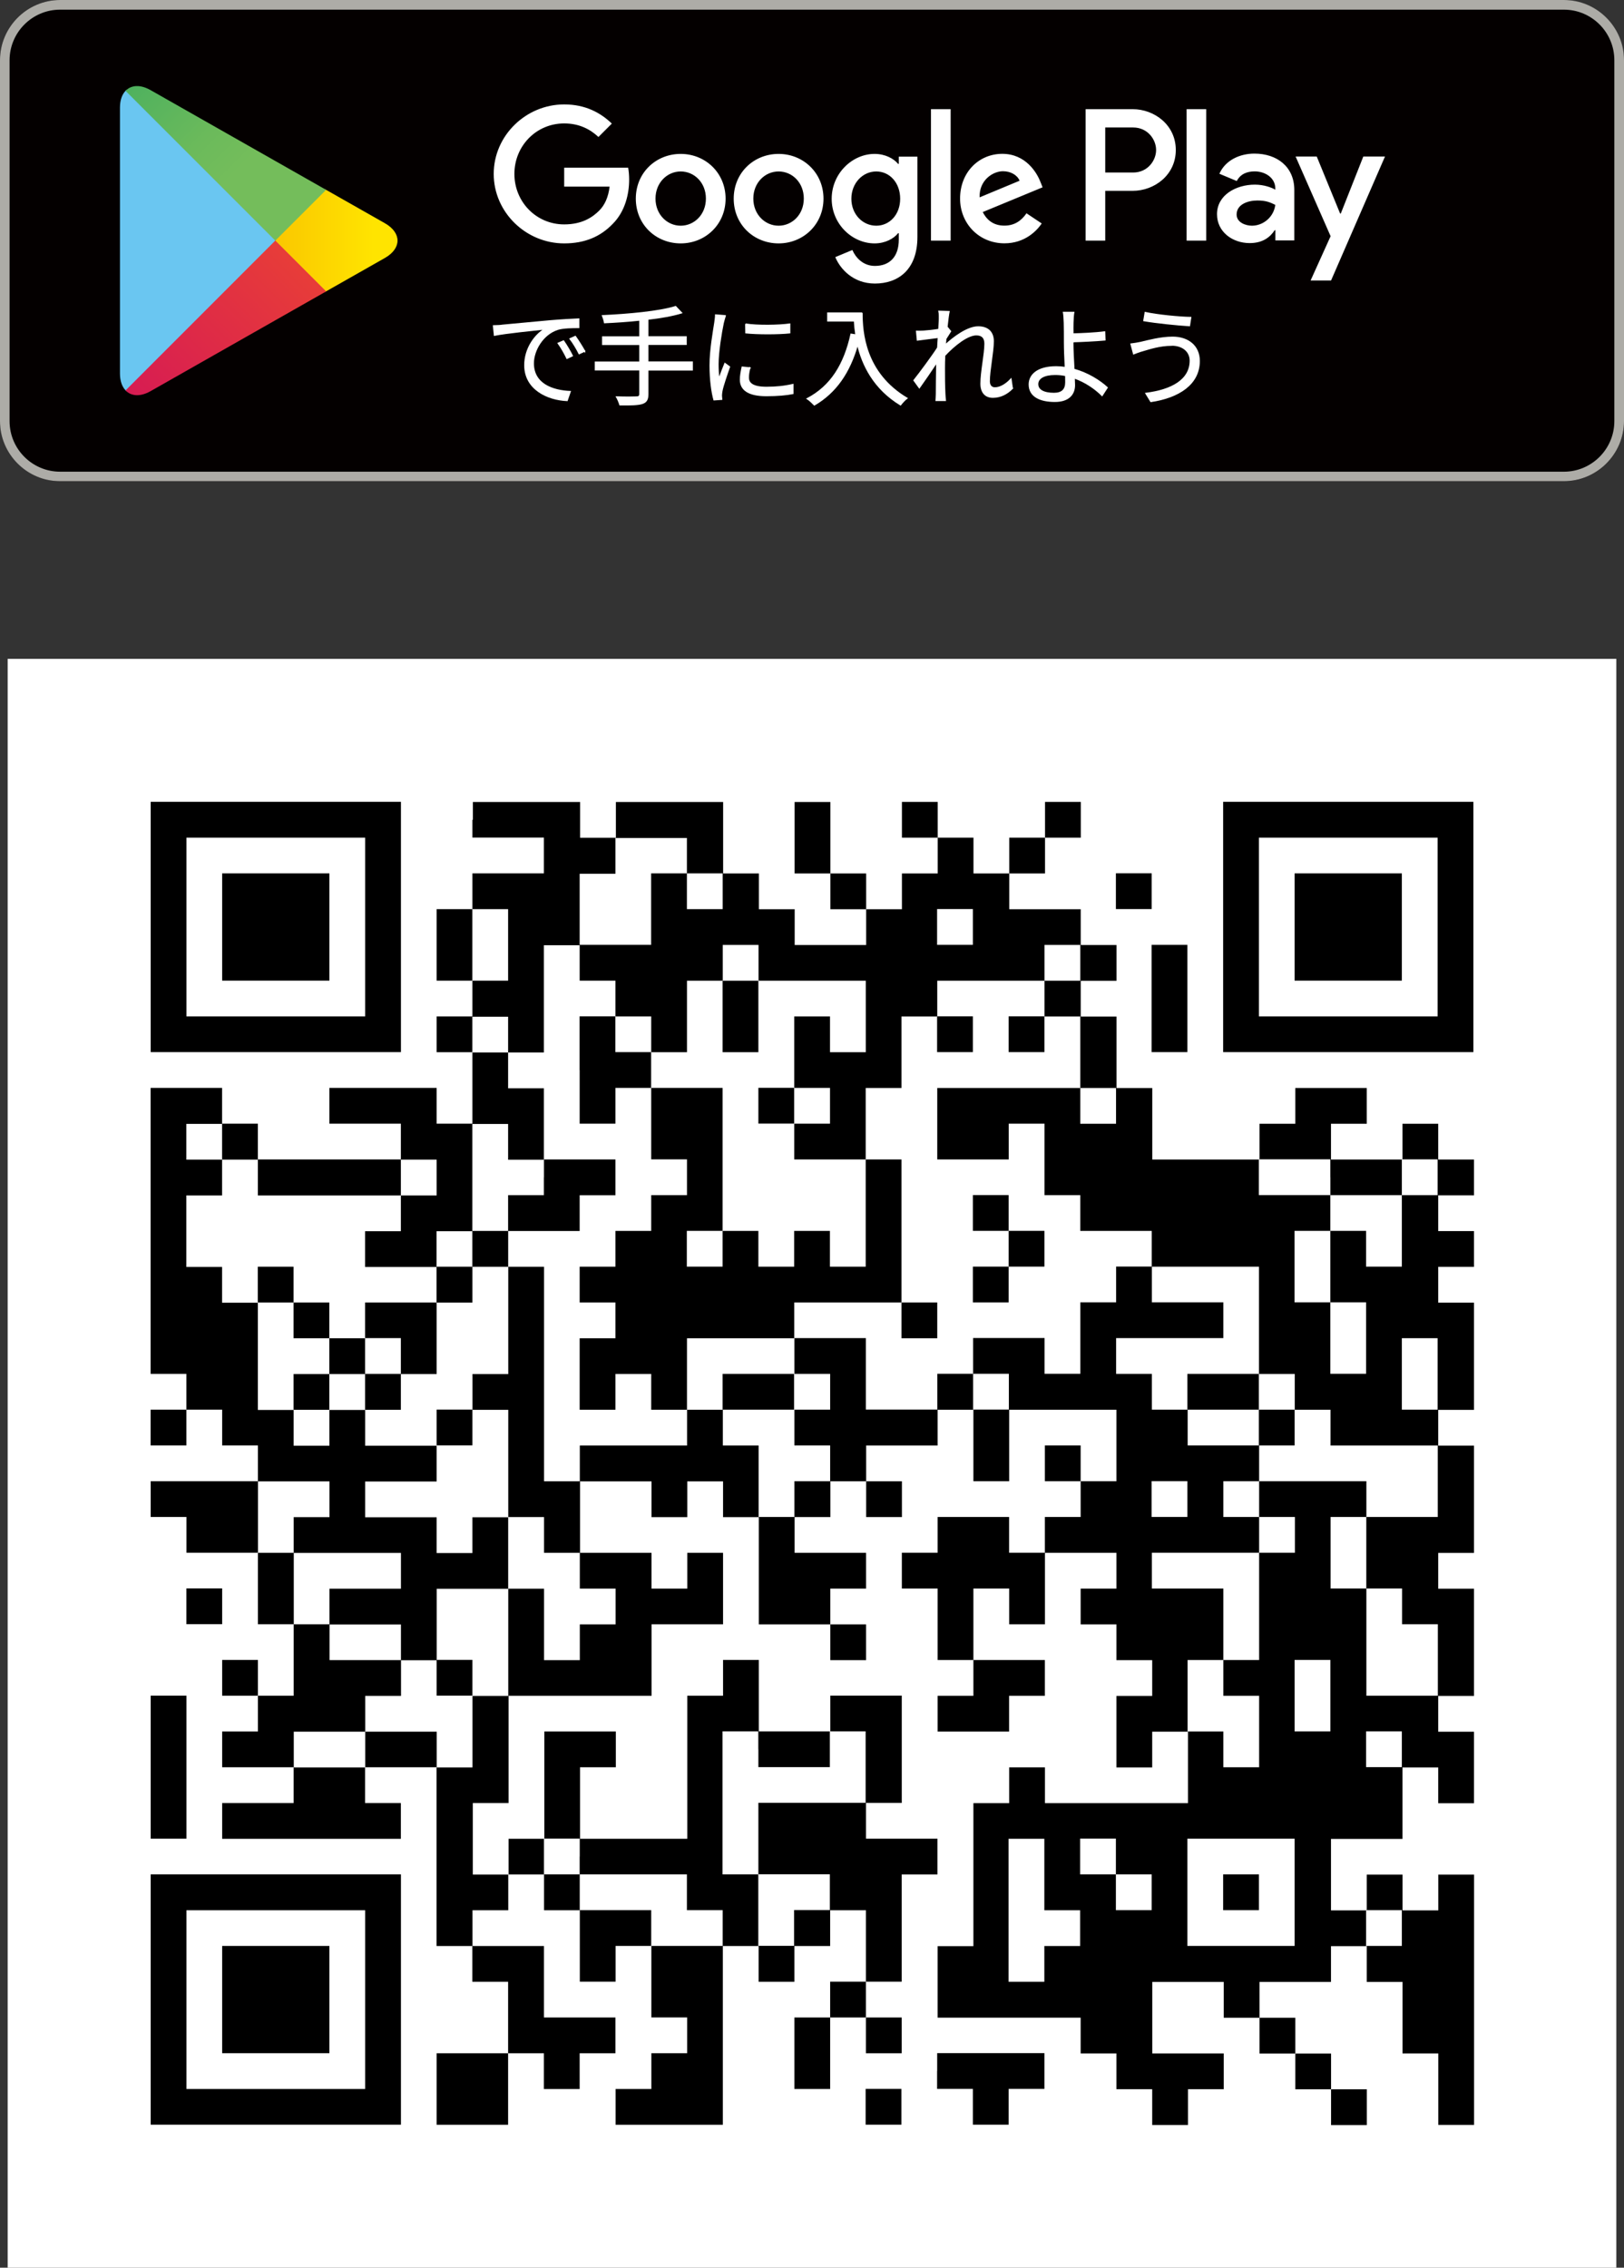
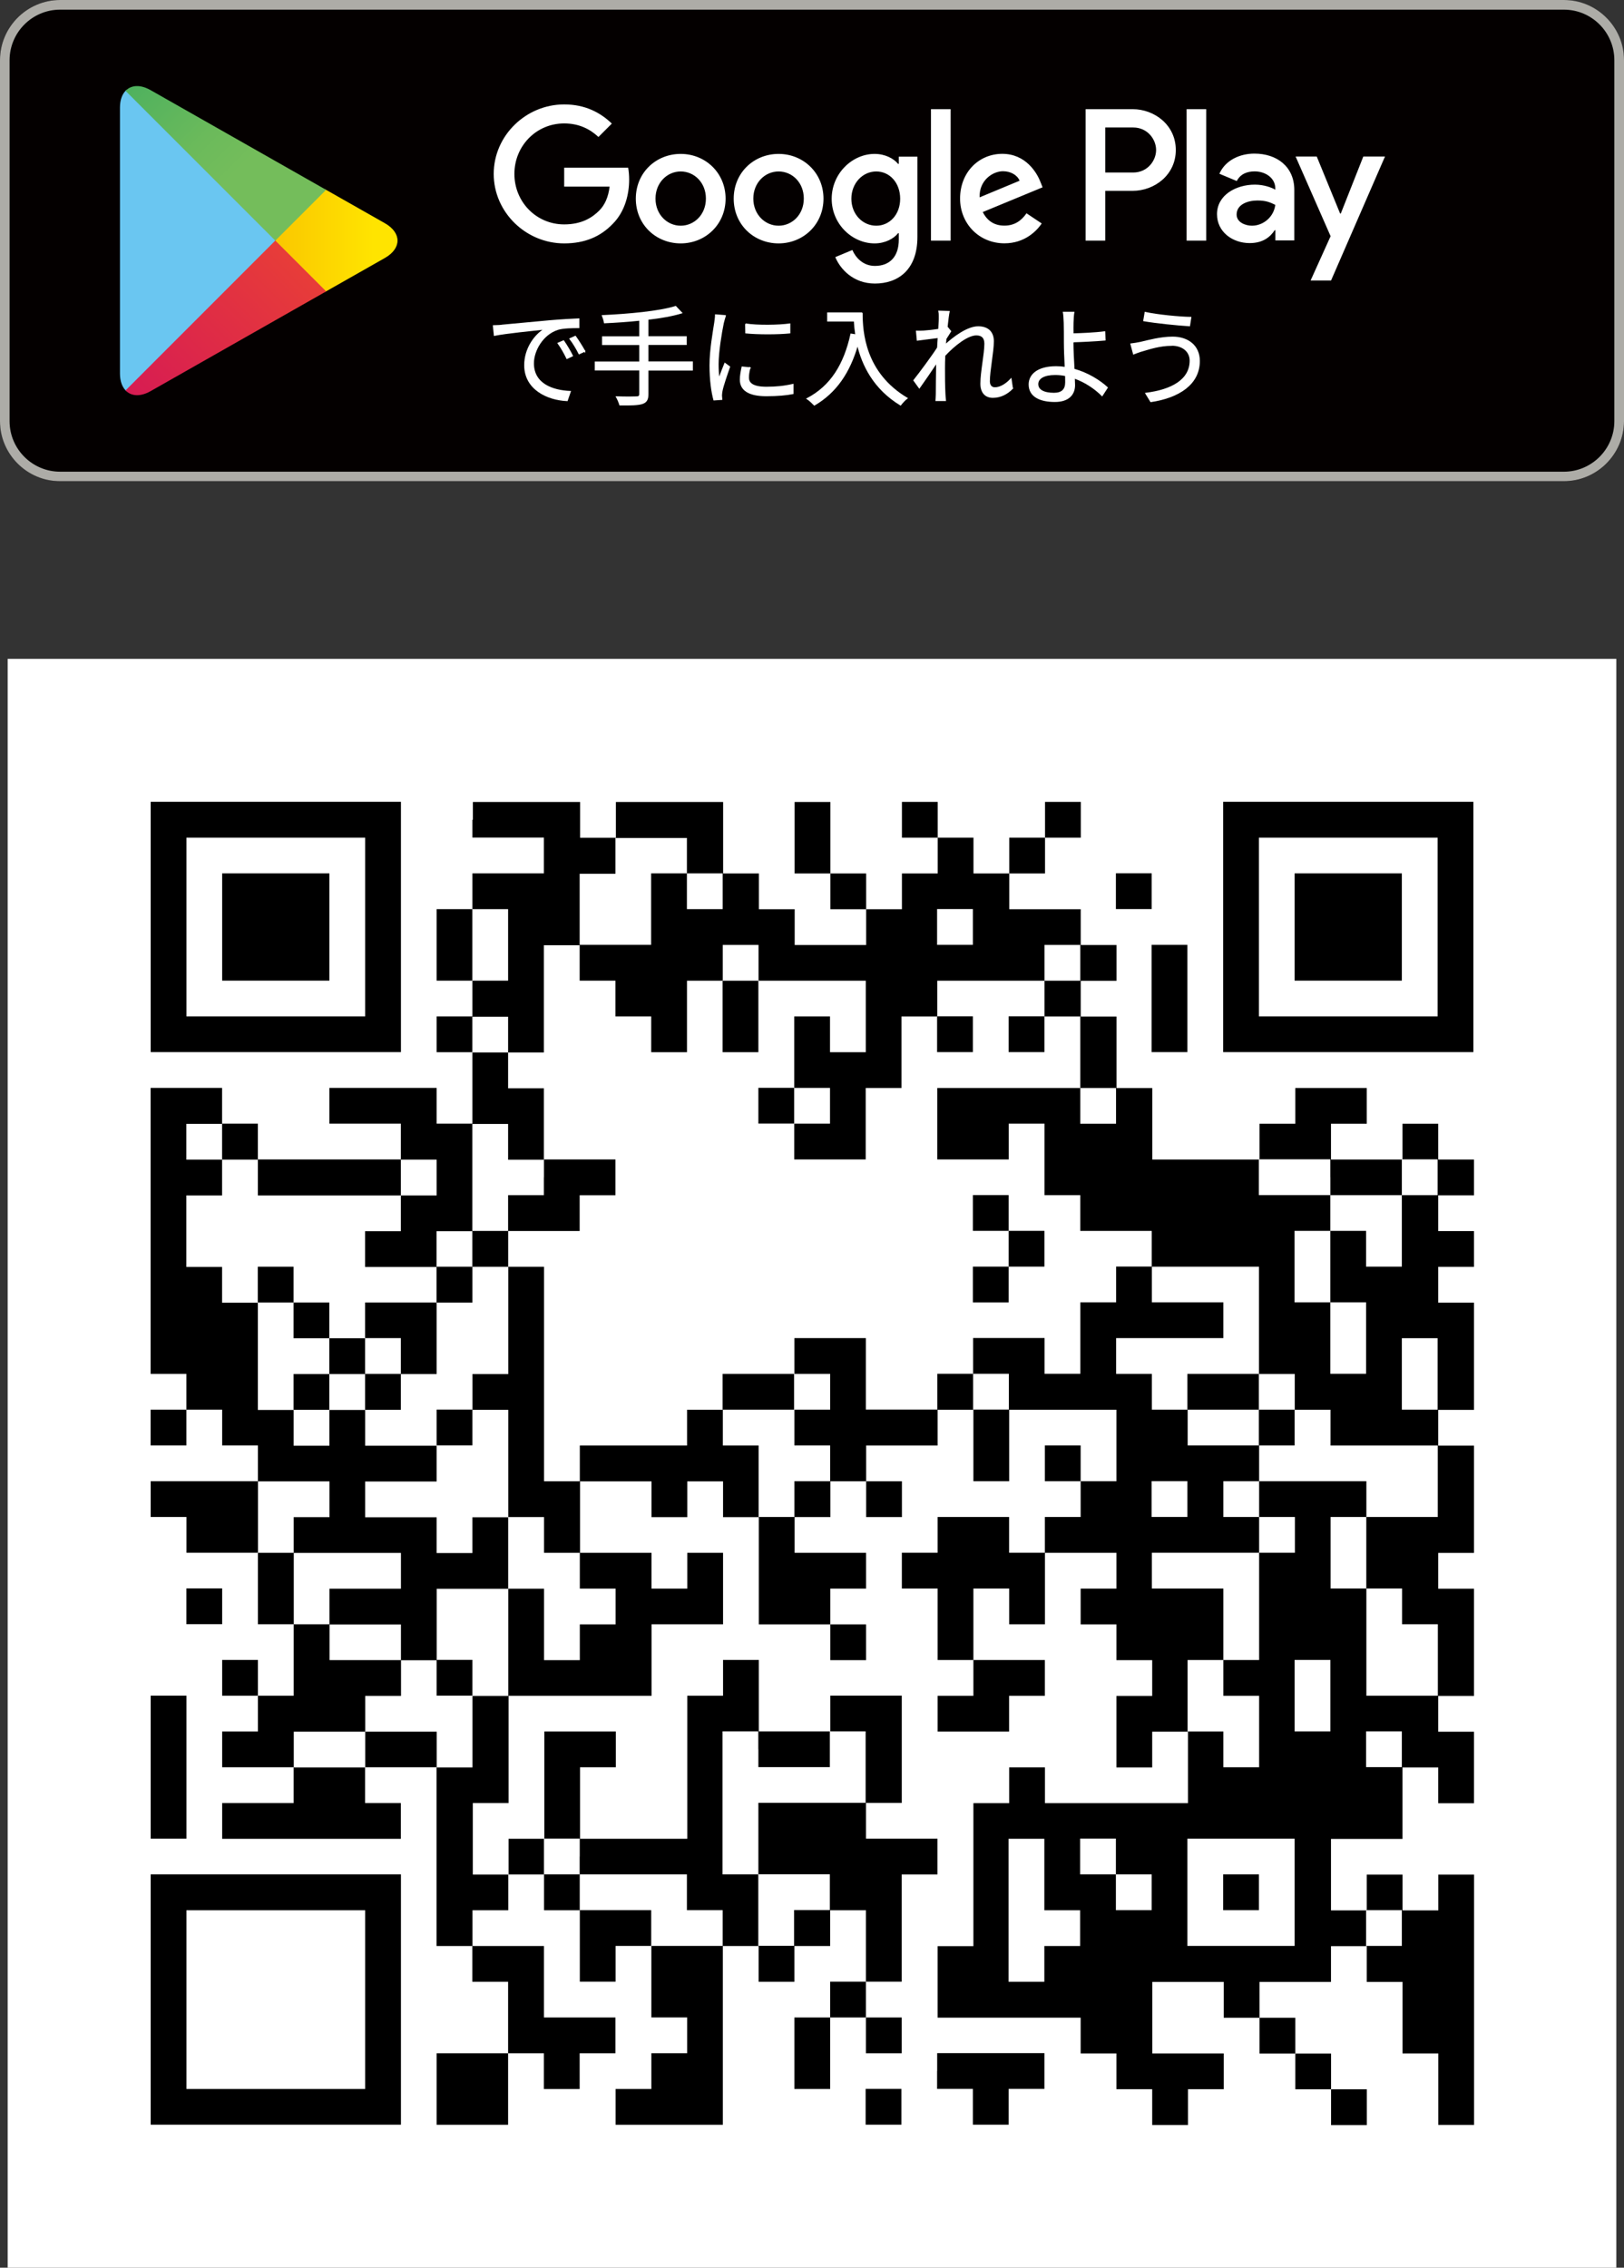
<svg xmlns="http://www.w3.org/2000/svg" id="d" viewBox="0 0 212 296">
  <rect x="0" y="0" width="212" height="296" fill="#333333" stroke="none" />
  <defs>
    <style>.h{fill:url(#g);}.i{fill:url(#f);}.b{fill:url(#a);}.j{fill:#adaca7;}.k{fill:#040000;}.l{stroke:#fff;stroke-miterlimit:10;stroke-width:.14px;}.l,.m{fill:#fff;}.n{fill:#6ac6f1;}</style>
    <linearGradient id="a" x1="38.97" y1="35.01" x2="3.26" y2="70.72" gradientUnits="userSpaceOnUse">
      <stop offset="0" stop-color="#e73c39" />
      <stop offset="1" stop-color="#c90068" />
    </linearGradient>
    <linearGradient id="f" x1="48.82" y1="31.41" x2="10.85" y2="31.41" gradientUnits="userSpaceOnUse">
      <stop offset="0" stop-color="#ffe400" />
      <stop offset=".41" stop-color="#f9c100" />
      <stop offset=".78" stop-color="#f5a800" />
      <stop offset="1" stop-color="#f4a000" />
    </linearGradient>
    <linearGradient id="g" x1="3.1" y1="-8.06" x2="32.25" y2="21.09" gradientUnits="userSpaceOnUse">
      <stop offset="0" stop-color="#009a67" />
      <stop offset=".29" stop-color="#2ba762" />
      <stop offset=".6" stop-color="#52b25e" />
      <stop offset=".85" stop-color="#6bba5b" />
      <stop offset="1" stop-color="#74bd5b" />
    </linearGradient>
  </defs>
  <g id="e">
    <rect class="k" width="212" height="62.82" rx="7.85" ry="7.85" />
    <path class="j" d="M204.15,1.26c3.64,0,6.59,2.96,6.59,6.6v47.11c0,3.64-2.96,6.6-6.59,6.6H7.85c-3.64,0-6.6-2.96-6.6-6.6V7.85C1.26,4.22,4.21,1.26,7.85,1.26h196.3M204.15,0H7.85C3.53,0,0,3.53,0,7.85v47.11c0,4.32,3.53,7.85,7.85,7.85h196.3c4.32,0,7.85-3.53,7.85-7.85V7.85c0-4.32-3.54-7.85-7.85-7.85h0Z" />
    <path class="m" d="M101.64,20.09c-3.23,0-5.86,2.45-5.86,5.84s2.63,5.84,5.86,5.84,5.86-2.48,5.86-5.84-2.63-5.84-5.86-5.84ZM101.64,29.46c-1.77,0-3.3-1.46-3.3-3.54s1.53-3.54,3.3-3.54,3.29,1.44,3.29,3.54-1.53,3.54-3.29,3.54ZM88.86,20.09c-3.23,0-5.86,2.45-5.86,5.84s2.63,5.84,5.86,5.84,5.86-2.48,5.86-5.84-2.63-5.84-5.86-5.84ZM88.86,29.46c-1.77,0-3.29-1.46-3.29-3.54s1.53-3.54,3.29-3.54,3.29,1.44,3.29,3.54-1.53,3.54-3.29,3.54ZM73.65,21.88v2.48h5.93c-.17,1.39-.64,2.41-1.35,3.12-.86.86-2.21,1.81-4.58,1.81-3.65,0-6.5-2.94-6.5-6.59s2.85-6.59,6.5-6.59c1.97,0,3.41.77,4.47,1.77l1.75-1.75c-1.48-1.42-3.45-2.5-6.22-2.5-5,0-9.2,4.07-9.2,9.07s4.2,9.07,9.2,9.07c2.7,0,4.73-.88,6.33-2.54,1.64-1.64,2.15-3.94,2.15-5.79,0-.57-.05-1.11-.13-1.55h-8.34ZM135.84,23.8c-.49-1.31-1.97-3.72-5-3.72s-5.51,2.37-5.51,5.84c0,3.27,2.48,5.84,5.79,5.84,2.68,0,4.22-1.64,4.87-2.59l-1.99-1.33c-.66.97-1.57,1.61-2.88,1.61s-2.23-.6-2.83-1.77l7.81-3.23-.26-.66ZM127.88,25.75c-.07-2.25,1.75-3.4,3.05-3.4,1.02,0,1.88.51,2.17,1.24l-5.22,2.17ZM121.53,31.41h2.57V14.25h-2.57v17.16ZM117.33,21.39h-.09c-.57-.69-1.68-1.3-3.07-1.3-2.92,0-5.6,2.56-5.6,5.86s2.68,5.82,5.6,5.82c1.39,0,2.5-.62,3.07-1.33h.09v.84c0,2.23-1.19,3.43-3.12,3.43-1.57,0-2.54-1.13-2.94-2.08l-2.23.93c.64,1.55,2.34,3.45,5.17,3.45,3.01,0,5.55-1.77,5.55-6.08v-10.48h-2.43v.95ZM114.39,29.46c-1.77,0-3.25-1.48-3.25-3.52s1.48-3.56,3.25-3.56,3.12,1.5,3.12,3.56-1.37,3.52-3.12,3.52ZM147.86,14.25h-6.14v17.16h2.56v-6.5h3.58c2.84,0,5.63-2.06,5.63-5.33s-2.79-5.33-5.63-5.33ZM147.92,22.52h-3.64v-5.88h3.64c1.91,0,3,1.58,3,2.94s-1.09,2.94-3,2.94ZM163.75,20.05c-1.85,0-3.77.82-4.57,2.63l2.27.95c.49-.95,1.39-1.26,2.34-1.26,1.32,0,2.67.79,2.69,2.21v.18c-.46-.27-1.46-.66-2.67-.66-2.45,0-4.94,1.35-4.94,3.86,0,2.3,2.01,3.77,4.26,3.77,1.72,0,2.67-.77,3.27-1.68h.09v1.33h2.47v-6.58c0-3.05-2.27-4.75-5.21-4.75ZM163.44,29.46c-.84,0-2.01-.42-2.01-1.46,0-1.32,1.46-1.83,2.71-1.83,1.13,0,1.66.24,2.34.57-.2,1.59-1.57,2.72-3.05,2.72ZM177.97,20.43l-2.94,7.44h-.09l-3.05-7.44h-2.76l4.57,10.4-2.61,5.78h2.67l7.04-16.18h-2.85ZM154.9,31.41h2.56V14.25h-2.56v17.16Z" />
    <path class="n" d="M16.39,11.85c-.46.48-.73,1.23-.73,2.2v34.7c0,.97.27,1.72.73,2.2l.11.11,19.44-19.44v-.46L16.5,11.74l-.11.11Z" />
    <path class="i" d="M42.42,38.12l-6.48-6.48v-.46l6.48-6.48.15.08,7.68,4.36c2.19,1.25,2.19,3.28,0,4.53l-7.68,4.36-.15.08Z" />
    <path class="b" d="M42.57,38.03l-6.63-6.63-19.55,19.56c.72.76,1.92.86,3.26.1l22.92-13.02" />
    <path class="h" d="M42.57,24.78l-22.92-13.02c-1.34-.76-2.54-.67-3.26.1l19.55,19.55,6.63-6.63Z" />
    <path class="l" d="M65.64,42.44c.92-.08,3.56-.34,6.14-.57,1.53-.13,2.84-.2,3.78-.24v1.13c-.81,0-2.02.01-2.74.23-1.99.64-3.19,2.77-3.19,4.43,0,2.73,2.54,3.59,4.82,3.68l-.41,1.19c-2.59-.11-5.54-1.5-5.54-4.62,0-2.18,1.32-3.96,2.6-4.72-1.23.14-5.05.51-6.56.82l-.13-1.25c.54-.01.98-.04,1.24-.07ZM74.73,46.45l-.72.34c-.33-.68-.74-1.41-1.16-1.99l.72-.31c.33.47.86,1.34,1.16,1.96ZM76.34,45.84l-.74.34c-.34-.68-.75-1.37-1.2-1.96l.71-.32c.34.47.89,1.33,1.23,1.95Z" />
    <path class="l" d="M90.38,48.3h-5.8v3.14c0,.75-.23,1.06-.75,1.23-.52.17-1.43.2-2.91.18-.09-.3-.28-.76-.45-1.05,1.19.04,2.29.03,2.61.01.31,0,.44-.1.44-.4v-3.12h-5.81v-1.03h5.81v-2.29h-4.86v-1h4.86v-2.18c-1.55.17-3.15.27-4.61.34-.04-.28-.17-.69-.27-.93,3.34-.15,7.44-.52,9.56-1.19l.79.83c-1.2.37-2.74.64-4.41.83v2.29h5v1h-5v2.29h5.8v1.03Z" />
    <path class="l" d="M94.69,41.21c-.08.24-.21.69-.27.95-.27,1.29-.68,3.79-.68,5.36,0,.68.03,1.24.11,1.92.24-.64.55-1.46.78-2.01l.61.45c-.35.99-.86,2.47-.99,3.14-.04.2-.07.47-.07.62l.04.49-1.02.07c-.28-.99-.51-2.6-.51-4.5,0-2.06.45-4.47.62-5.61.04-.33.1-.69.1-.99l1.27.1ZM97.89,48c-.13.51-.19.91-.19,1.29,0,.64.43,1.26,2.35,1.26,1.26,0,2.33-.11,3.47-.37v1.19c-.85.17-2.02.28-3.48.28-2.35,0-3.39-.78-3.39-2.09,0-.51.1-1.06.23-1.65l1.02.1ZM97.34,42.29c1.53.25,4.36.2,5.76,0v1.16c-1.5.16-4.22.16-5.74,0l-.02-1.16Z" />
    <path class="l" d="M112.54,40.85c0,2.5.33,7.83,5.87,11.13-.24.17-.66.62-.85.88-3.48-2.11-4.98-5.2-5.61-7.88-1.05,3.66-2.83,6.24-5.64,7.89-.2-.21-.66-.65-.95-.83,3.12-1.63,4.86-4.47,5.73-8.43l.63.1c-.1-.65-.16-1.27-.19-1.81h-3.48v-1.05h4.5Z" />
    <path class="l" d="M132.18,50.69c-.73.75-1.61,1.17-2.57,1.17s-1.56-.62-1.56-1.78c0-1.56.52-3.86.52-5.22,0-.81-.41-1.15-1.12-1.15-1.13,0-2.83,1.31-4.12,2.7-.03.59-.04,1.14-.04,1.64,0,1.27,0,2.12.06,3.38.01.24.04.59.07.85h-1.23c.01-.2.04-.61.04-.83.01-1.34.01-2.04.04-3.59,0-.14.01-.33.01-.54-.68,1.03-1.6,2.37-2.27,3.31l-.71-.98c.78-.98,2.39-3.15,3.1-4.26.03-.45.06-.9.08-1.34-.64.07-1.85.24-2.73.35l-.11-1.17c.31.01.58.01.92-.01.45-.03,1.27-.11,1.99-.23.04-.67.07-1.16.07-1.32,0-.32.02-.69-.06-1.05l1.34.04c-.07.34-.18,1.13-.28,2.11l.07-.03.41.5c-.17.26-.41.64-.62.98-.03.25-.04.52-.07.79,1.09-1,2.88-2.35,4.28-2.35,1.32,0,1.98.73,1.98,1.88,0,1.4-.52,3.82-.52,5.23,0,.48.23.85.72.85.7,0,1.45-.45,2.11-1.16l.18,1.22Z" />
    <path class="l" d="M140.06,44.71c0,.92.07,2.28.14,3.49,1.8.5,3.34,1.47,4.35,2.39l-.68,1.05c-.89-.9-2.18-1.79-3.63-2.3.01.37.03.68.03.93,0,1.15-.71,2.13-2.57,2.13s-3.35-.62-3.35-2.22c0-1.26,1.1-2.31,3.52-2.31.4,0,.79.03,1.19.09-.06-1.13-.11-2.42-.11-3.25s0-1.96-.02-2.56c-.01-.51-.06-1.12-.11-1.39h1.36c-.06.3-.1.96-.11,1.39-.02.38,0,.88,0,1.43,1.11-.03,2.88-.1,4.14-.27l.04,1.07c-1.24.11-3.04.2-4.18.23v.1ZM139.1,49.02c-.45-.1-.91-.14-1.37-.14-1.44,0-2.26.49-2.26,1.26s.78,1.2,2.12,1.2c1.03,0,1.53-.48,1.53-1.44,0-.23-.01-.52-.01-.88Z" />
    <path class="l" d="M152.97,45.07c-1.61,0-2.98.48-3.82.72-.42.11-.83.28-1.17.41l-.35-1.3c.38-.04.86-.13,1.27-.21.99-.23,2.59-.68,4.18-.68,1.99,0,3.48,1.12,3.48,3.11,0,3.04-2.7,4.76-6.33,5.3l-.66-1.08c3.39-.42,5.8-1.75,5.8-4.27,0-1.17-.95-2.01-2.39-2.01ZM155.45,41.43l-.17,1.09c-1.56-.1-4.38-.38-5.97-.66l.18-1.08c1.54.35,4.58.64,5.95.65Z" />
    <rect class="m" x="1" y="86" width="210" height="210" />
    <path d="M19.67,121v16.33h32.67v-32.67H19.67v16.33ZM47.67,121v11.67h-23.33v-23.33h23.33v11.67Z" />
    <path d="M29,121v7h14v-14h-14v7Z" />
    <path d="M61.67,107v2.33h9.33v4.67h-9.33v4.67h-4.67v9.33h4.67v4.67h-4.67v4.67h4.67v9.33h-4.67v-4.67h-14v4.67h9.33v4.67h-18.67v-4.67h-4.67v-4.67h-9.33v37.33h4.67v4.67h-4.67v4.67h4.67v-4.67h4.67v4.67h4.67v4.67h-14v4.67h4.67v4.67h9.33v9.33h4.67v9.33h-4.67v-4.67h-4.67v4.67h4.67v4.67h-4.67v4.67h9.33v4.67h-9.33v4.67h23.33v-4.67h-4.67v-4.67h9.33v23.33h4.67v4.67h4.67v9.33h-9.33v9.33h9.33v-9.33h4.67v4.67h4.67v-4.67h4.67v-4.67h-9.33v-9.33h-9.33v-4.67h4.67v-4.67h4.67v4.67h4.67v9.33h4.67v-4.67h4.67v9.33h4.67v4.67h-4.67v4.67h-4.67v4.67h14v-23.33h4.67v4.67h4.67v-4.67h4.67v-4.67h4.67v9.33h-4.67v4.67h-4.67v9.33h4.67v-9.33h4.67v4.67h4.67v-4.67h-4.67v-4.67h4.67v-14h4.67v-4.67h-9.33v-4.67h4.67v-14h-9.33v4.67h-9.33v-9.33h-4.67v4.67h-4.67v18.67h-14v-9.33h4.67v-4.67h-9.33v14h-4.67v4.67h-4.67v-9.33h4.67v-14h18.67v-9.33h9.33v-9.33h-4.67v4.67h-4.67v-4.67h-9.33v-9.33h9.33v4.67h4.67v-4.67h4.67v4.67h4.67v14h9.33v4.67h4.67v-4.67h-4.67v-4.67h4.67v-4.67h-9.33v-4.67h4.67v-4.67h4.67v4.67h4.67v-4.67h-4.67v-4.67h9.33v-4.67h4.67v9.33h4.67v-9.33h14v9.33h-4.67v-4.67h-4.67v4.67h4.67v4.67h-4.67v4.67h-4.67v-4.67h-9.33v4.67h-4.67v4.67h4.67v9.33h4.67v4.67h-4.67v4.67h9.33v-4.67h4.67v-4.67h-9.33v-9.33h4.67v4.67h4.67v-9.33h9.33v4.67h-4.67v4.67h4.67v4.67h4.67v4.67h-4.67v9.33h4.67v-4.67h4.67v9.33h-18.67v-4.67h-4.67v4.67h-4.67v18.67h-4.67v9.33h18.67v4.67h4.67v4.67h4.67v4.67h4.67v-4.67h4.67v-4.67h-9.33v-9.33h9.33v4.67h4.67v4.67h4.67v4.67h4.67v4.67h4.67v-4.67h-4.67v-4.67h-4.67v-4.67h-4.67v-4.67h9.33v-4.67h4.67v4.67h4.67v9.33h4.67v9.33h4.67v-32.67h-4.67v4.67h-4.67v-4.67h-4.67v4.67h-4.67v-9.33h9.33v-9.33h4.67v4.67h4.67v-9.33h-4.67v-4.67h4.67v-14h-4.67v-4.67h4.67v-14h-4.67v-4.67h4.67v-14h-4.67v-4.67h4.67v-4.67h-4.67v-4.67h4.67v-4.67h-4.67v-4.67h-4.67v4.67h-9.33v-4.67h4.67v-4.67h-9.33v4.67h-4.67v4.67h-14v-9.33h-4.67v-9.33h-4.67v-4.67h4.67v-4.67h-4.67v-4.67h-9.33v-4.67h4.67v-4.67h4.67v-4.67h-4.67v4.67h-4.67v4.67h-4.67v-4.67h-4.67v-4.67h-4.67v4.67h4.67v4.67h-4.67v4.67h-4.67v-4.67h-4.67v-9.33h-4.67v9.33h4.67v4.67h4.67v4.67h-9.33v-4.67h-4.67v-4.67h-4.67v-9.33h-14v4.67h-4.67v-4.67h-14v2.33ZM89.67,111.67v2.33h4.67v4.67h-4.67v-4.67h-4.67v9.33h-9.33v4.67h4.67v4.67h4.67v4.67h4.67v-9.33h4.67v-4.67h4.67v4.67h14v9.33h-4.67v-4.67h-4.67v9.33h4.67v4.67h-4.67v4.67h9.33v-9.33h4.67v-9.33h4.67v-4.67h14v-4.67h4.67v4.67h-4.67v4.67h4.67v9.33h4.67v4.67h-4.67v-4.67h-18.67v9.33h9.33v-4.67h4.67v9.33h4.67v4.67h9.33v4.67h14v14h4.67v4.67h4.67v4.67h14v9.33h-9.33v9.33h4.67v4.67h4.67v9.33h-9.33v-14h-4.67v-9.33h4.67v-4.67h-14v4.67h4.67v4.67h-4.67v14h-4.67v4.67h4.67v9.33h-4.67v-4.67h-4.67v-9.33h4.67v-9.33h-9.33v-4.67h14v-4.67h-4.67v-4.67h4.67v-4.67h-9.33v-4.67h-4.67v-4.67h-4.67v-4.67h14v-4.67h-9.33v-4.67h-4.67v4.67h-4.67v9.33h-4.67v-4.67h-9.33v4.67h4.67v4.67h-4.67v-4.67h-4.67v4.67h-9.33v-9.33h-9.33v4.67h4.67v4.67h-4.67v4.67h4.67v4.67h-4.67v4.67h-4.67v-9.33h-4.67v-4.67h-4.67v4.67h-14v4.67h-4.67v-28h-4.67v14h-4.67v4.67h4.67v14h4.67v4.67h4.67v4.67h4.67v4.67h-4.67v4.67h-4.67v-9.33h-4.67v14h-4.67v9.33h-4.67v-4.67h-9.33v4.67h-9.33v-4.67h9.33v-4.67h4.67v-4.67h-9.33v-4.67h-4.67v-9.33h-4.67v-9.33h9.33v4.67h-4.67v4.67h14v4.67h-9.33v4.67h9.33v4.67h4.67v-9.33h9.33v-9.33h-4.67v4.67h-4.67v-4.67h-9.33v-4.67h9.33v-4.67h-9.33v-4.67h-4.67v4.67h-4.67v-4.67h-4.67v-14h-4.67v-4.67h-4.67v-9.33h4.67v-4.67h-4.67v-4.67h4.67v4.67h4.67v4.67h18.67v-4.67h4.67v4.67h-4.67v4.67h-4.67v4.67h9.33v-4.67h4.67v-14h4.67v4.67h4.67v-9.33h-4.67v-4.67h-4.67v-4.67h4.67v4.67h4.67v-14h4.67v-9.33h4.67v-4.67h9.33v2.33ZM66.33,123.33v4.67h-4.67v-9.33h4.67v4.67ZM127,121v2.33h-4.67v-4.67h4.67v2.33ZM173.67,153.67v2.33h9.33v-4.67h4.67v4.67h-4.67v9.33h-4.67v-4.67h-4.67v9.33h4.67v9.33h-4.67v-9.33h-4.67v-9.33h4.67v-4.67h-9.33v-4.67h9.33v2.33ZM187.67,179.33v4.67h-4.67v-9.33h4.67v4.67ZM155,195.67v2.33h-4.67v-4.67h4.67v2.33ZM173.67,221.33v4.67h-4.67v-9.33h4.67v4.67ZM99,228.33v2.33h9.33v-4.67h4.67v9.33h-14v9.33h9.33v4.67h-4.67v4.67h-4.67v-9.33h-4.67v-18.67h4.67v2.33ZM183,228.33v2.33h-4.67v-4.67h4.67v2.33ZM75.67,242.33v2.33h14v4.67h4.67v4.67h-9.33v-4.67h-9.33v-4.67h-4.67v-4.67h4.67v2.33ZM136.33,244.67v4.67h4.67v4.67h-4.67v4.67h-4.67v-18.67h4.67v4.67ZM145.67,242.33v2.33h4.67v4.67h-4.67v-4.67h-4.67v-4.67h4.67v2.33ZM169,247v7h-14v-14h14v7ZM183,251.67v2.33h-4.67v-4.67h4.67v2.33Z" />
    <path d="M94.33,132.67v4.67h4.67v-9.33h-4.67v4.67Z" />
-     <path d="M75.67,139.67v7h4.67v-4.67h4.67v9.33h4.67v4.67h-4.67v4.67h-4.67v4.67h-4.67v4.67h4.67v4.67h-4.67v9.33h4.67v-4.67h4.67v4.67h4.67v-9.33h14v-4.67h14v4.67h4.67v-4.67h-4.67v-18.67h-4.67v14h-4.67v-4.67h-4.67v4.67h-4.67v-4.67h-4.67v-18.67h-9.33v-4.67h-4.67v-4.67h-4.67v7ZM94.33,163v2.33h-4.67v-4.67h4.67v2.33Z" />
    <path d="M122.33,135v2.33h4.67v-4.67h-4.67v2.33Z" />
    <path d="M131.67,135v2.33h4.67v-4.67h-4.67v2.33Z" />
    <path d="M99,144.33v2.33h4.67v-4.67h-4.67v2.33Z" />
    <path d="M71,153.67v2.33h-4.67v4.67h-4.67v4.67h-4.67v4.67h-9.33v4.67h-4.67v-4.67h-4.67v-4.67h-4.67v4.67h4.67v4.67h4.67v4.67h-4.67v4.67h4.67v-4.67h4.67v4.67h4.67v-4.67h4.67v-9.33h4.67v-4.67h4.67v-4.67h9.33v-4.67h4.67v-4.67h-9.33v2.33ZM52.33,177v2.33h-4.67v-4.67h4.67v2.33Z" />
    <path d="M127,158.33v2.33h4.67v4.67h-4.67v4.67h4.67v-4.67h4.67v-4.67h-4.67v-4.67h-4.67v2.33Z" />
    <path d="M94.33,181.67v2.33h9.33v-4.67h-9.33v2.33Z" />
    <path d="M155,181.67v2.33h9.33v4.67h4.67v-4.67h-4.67v-4.67h-9.33v2.33Z" />
    <path d="M57,186.33v2.33h4.67v-4.67h-4.67v2.33Z" />
    <path d="M57,219v2.33h4.67v-4.67h-4.67v2.33Z" />
    <path d="M159.67,247v2.33h4.67v-4.67h-4.67v2.33Z" />
    <path d="M159.67,121v16.33h32.67v-32.67h-32.67v16.33ZM187.67,121v11.67h-23.33v-23.33h23.33v11.67Z" />
    <path d="M169,121v7h14v-14h-14v7Z" />
    <path d="M145.67,116.33v2.33h4.67v-4.67h-4.67v2.33Z" />
    <path d="M150.33,130.33v7h4.67v-14h-4.67v7Z" />
    <path d="M24.33,209.67v2.33h4.67v-4.67h-4.67v2.33Z" />
    <path d="M19.67,230.67v9.33h4.67v-18.67h-4.67v9.33Z" />
    <path d="M19.67,261v16.33h32.67v-32.67H19.67v16.33ZM47.67,261v11.67h-23.33v-23.33h23.33v11.67Z" />
-     <path d="M29,261v7h14v-14h-14v7Z" />
    <path d="M122.33,270.33v2.33h4.67v4.67h4.67v-4.67h4.67v-4.67h-14v2.33Z" />
    <path d="M113,275v2.33h4.67v-4.67h-4.67v2.33Z" />
  </g>
</svg>